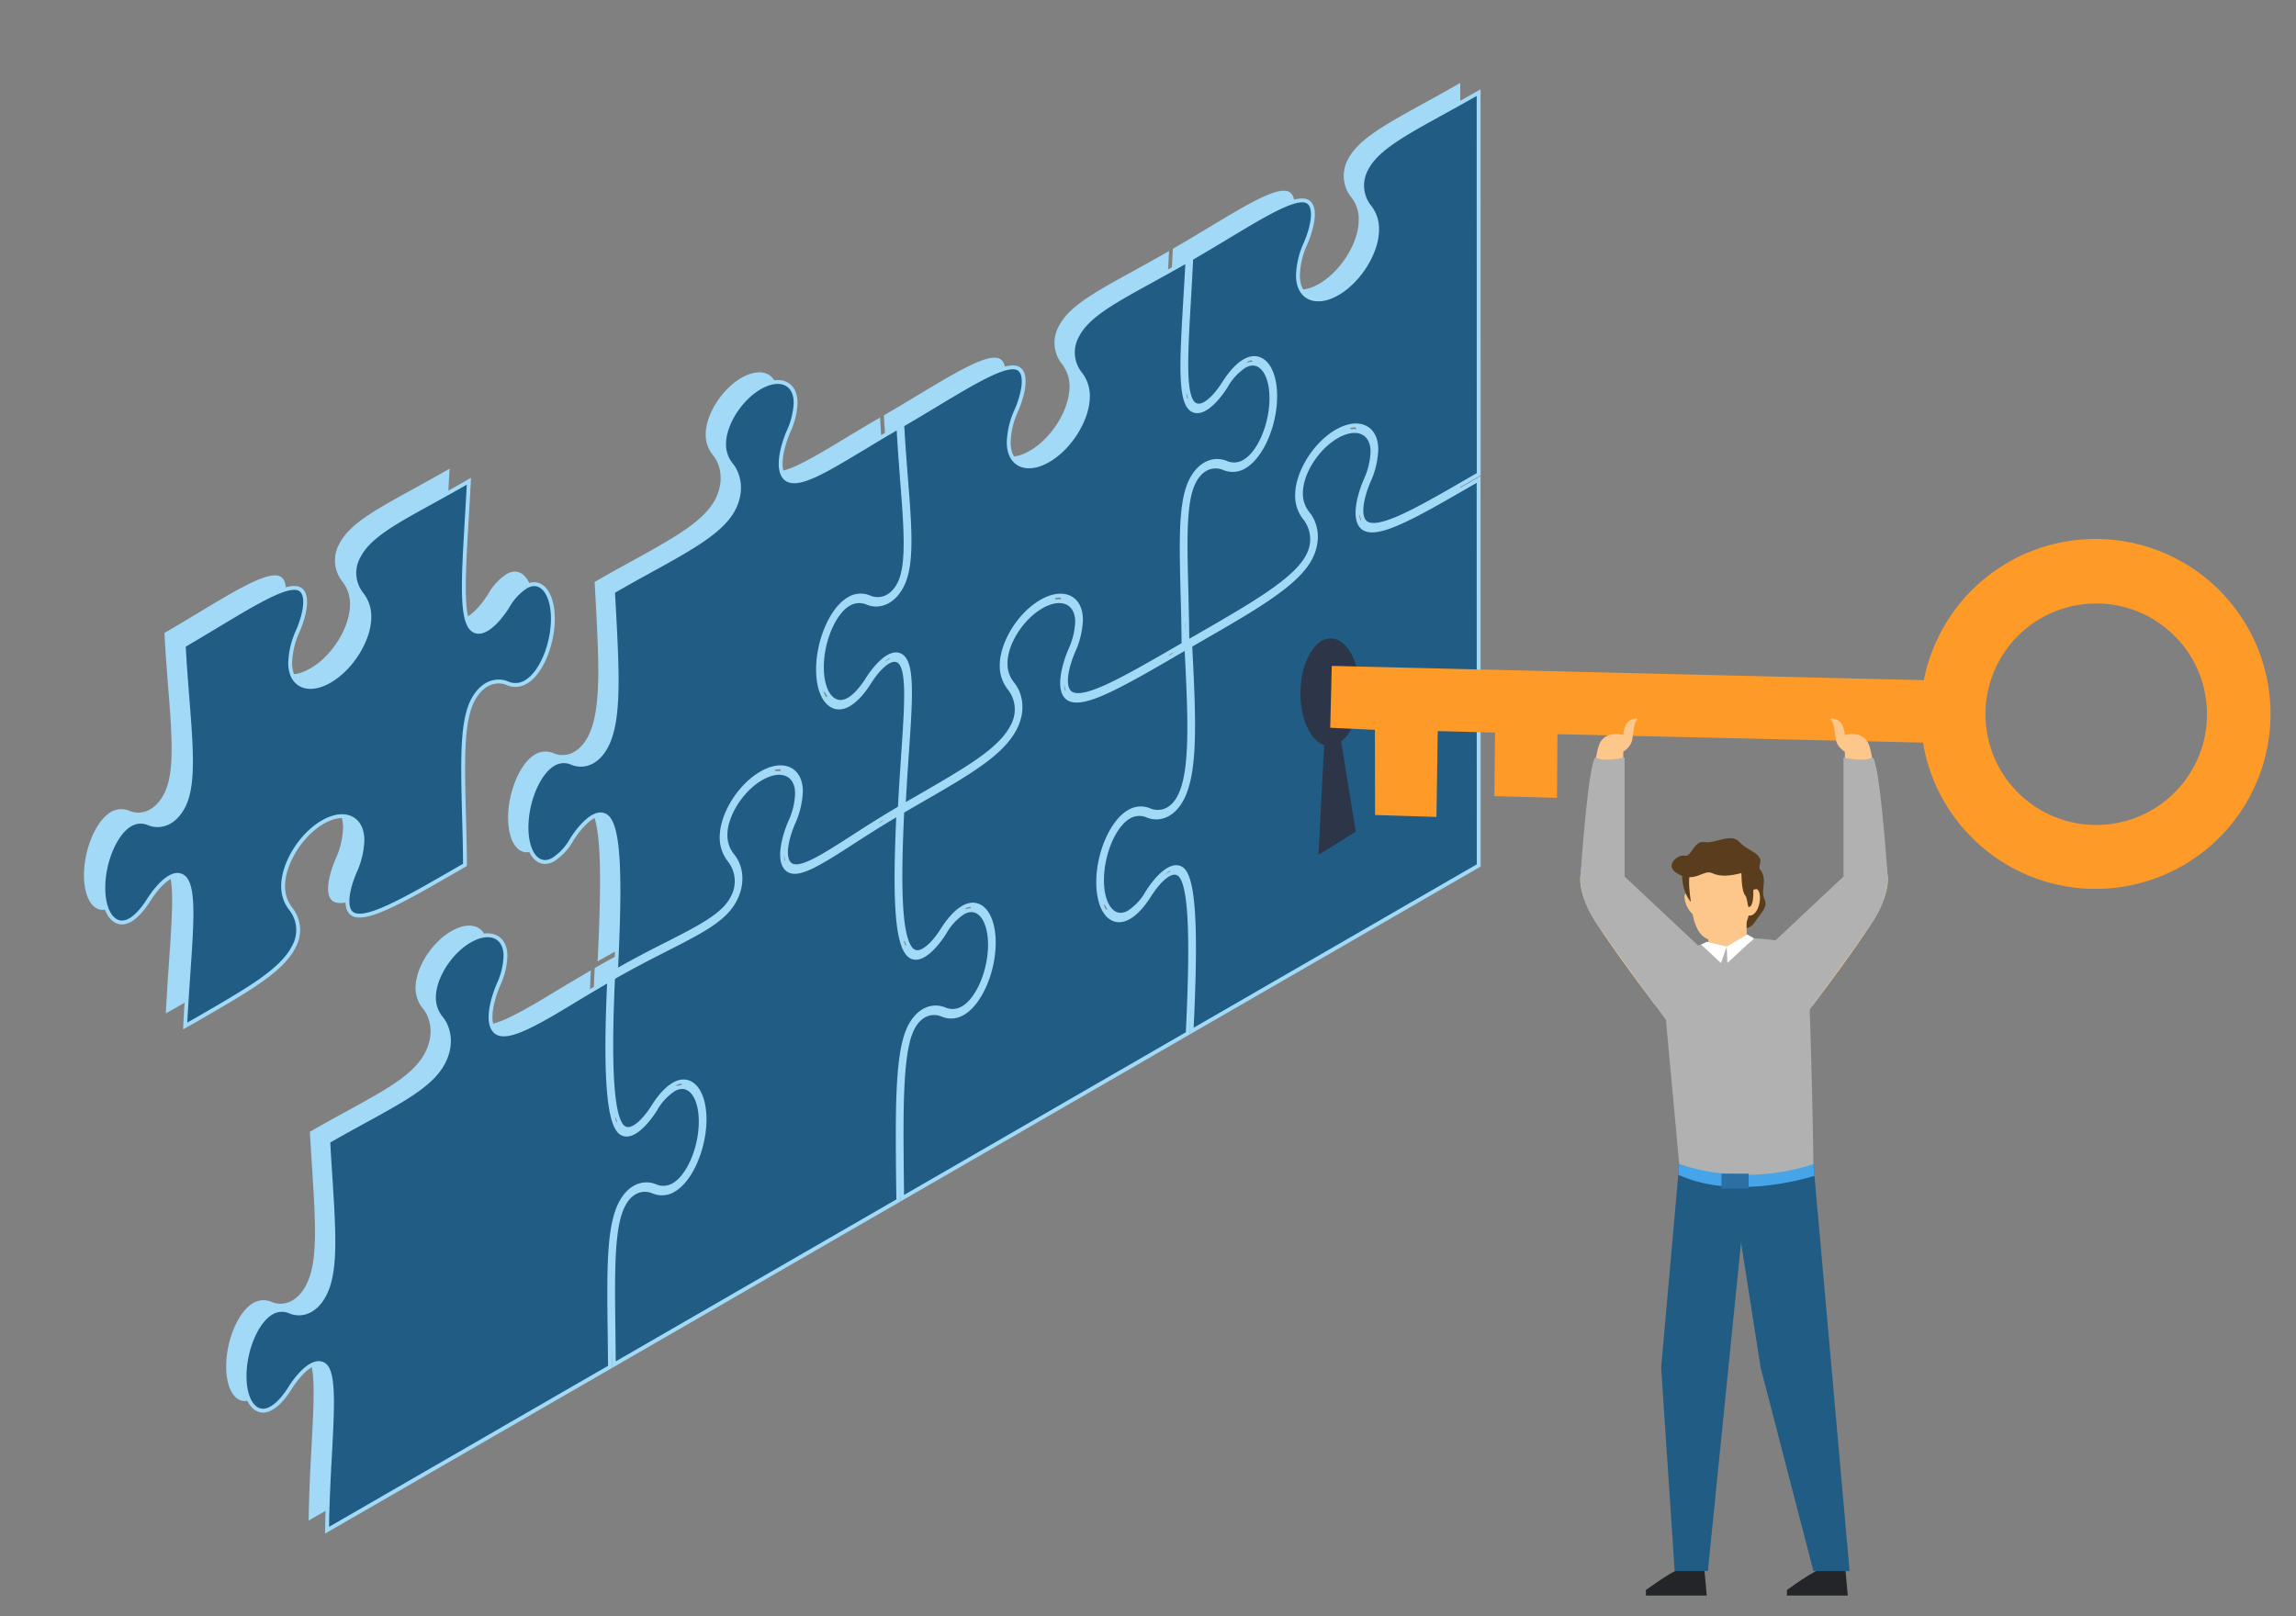
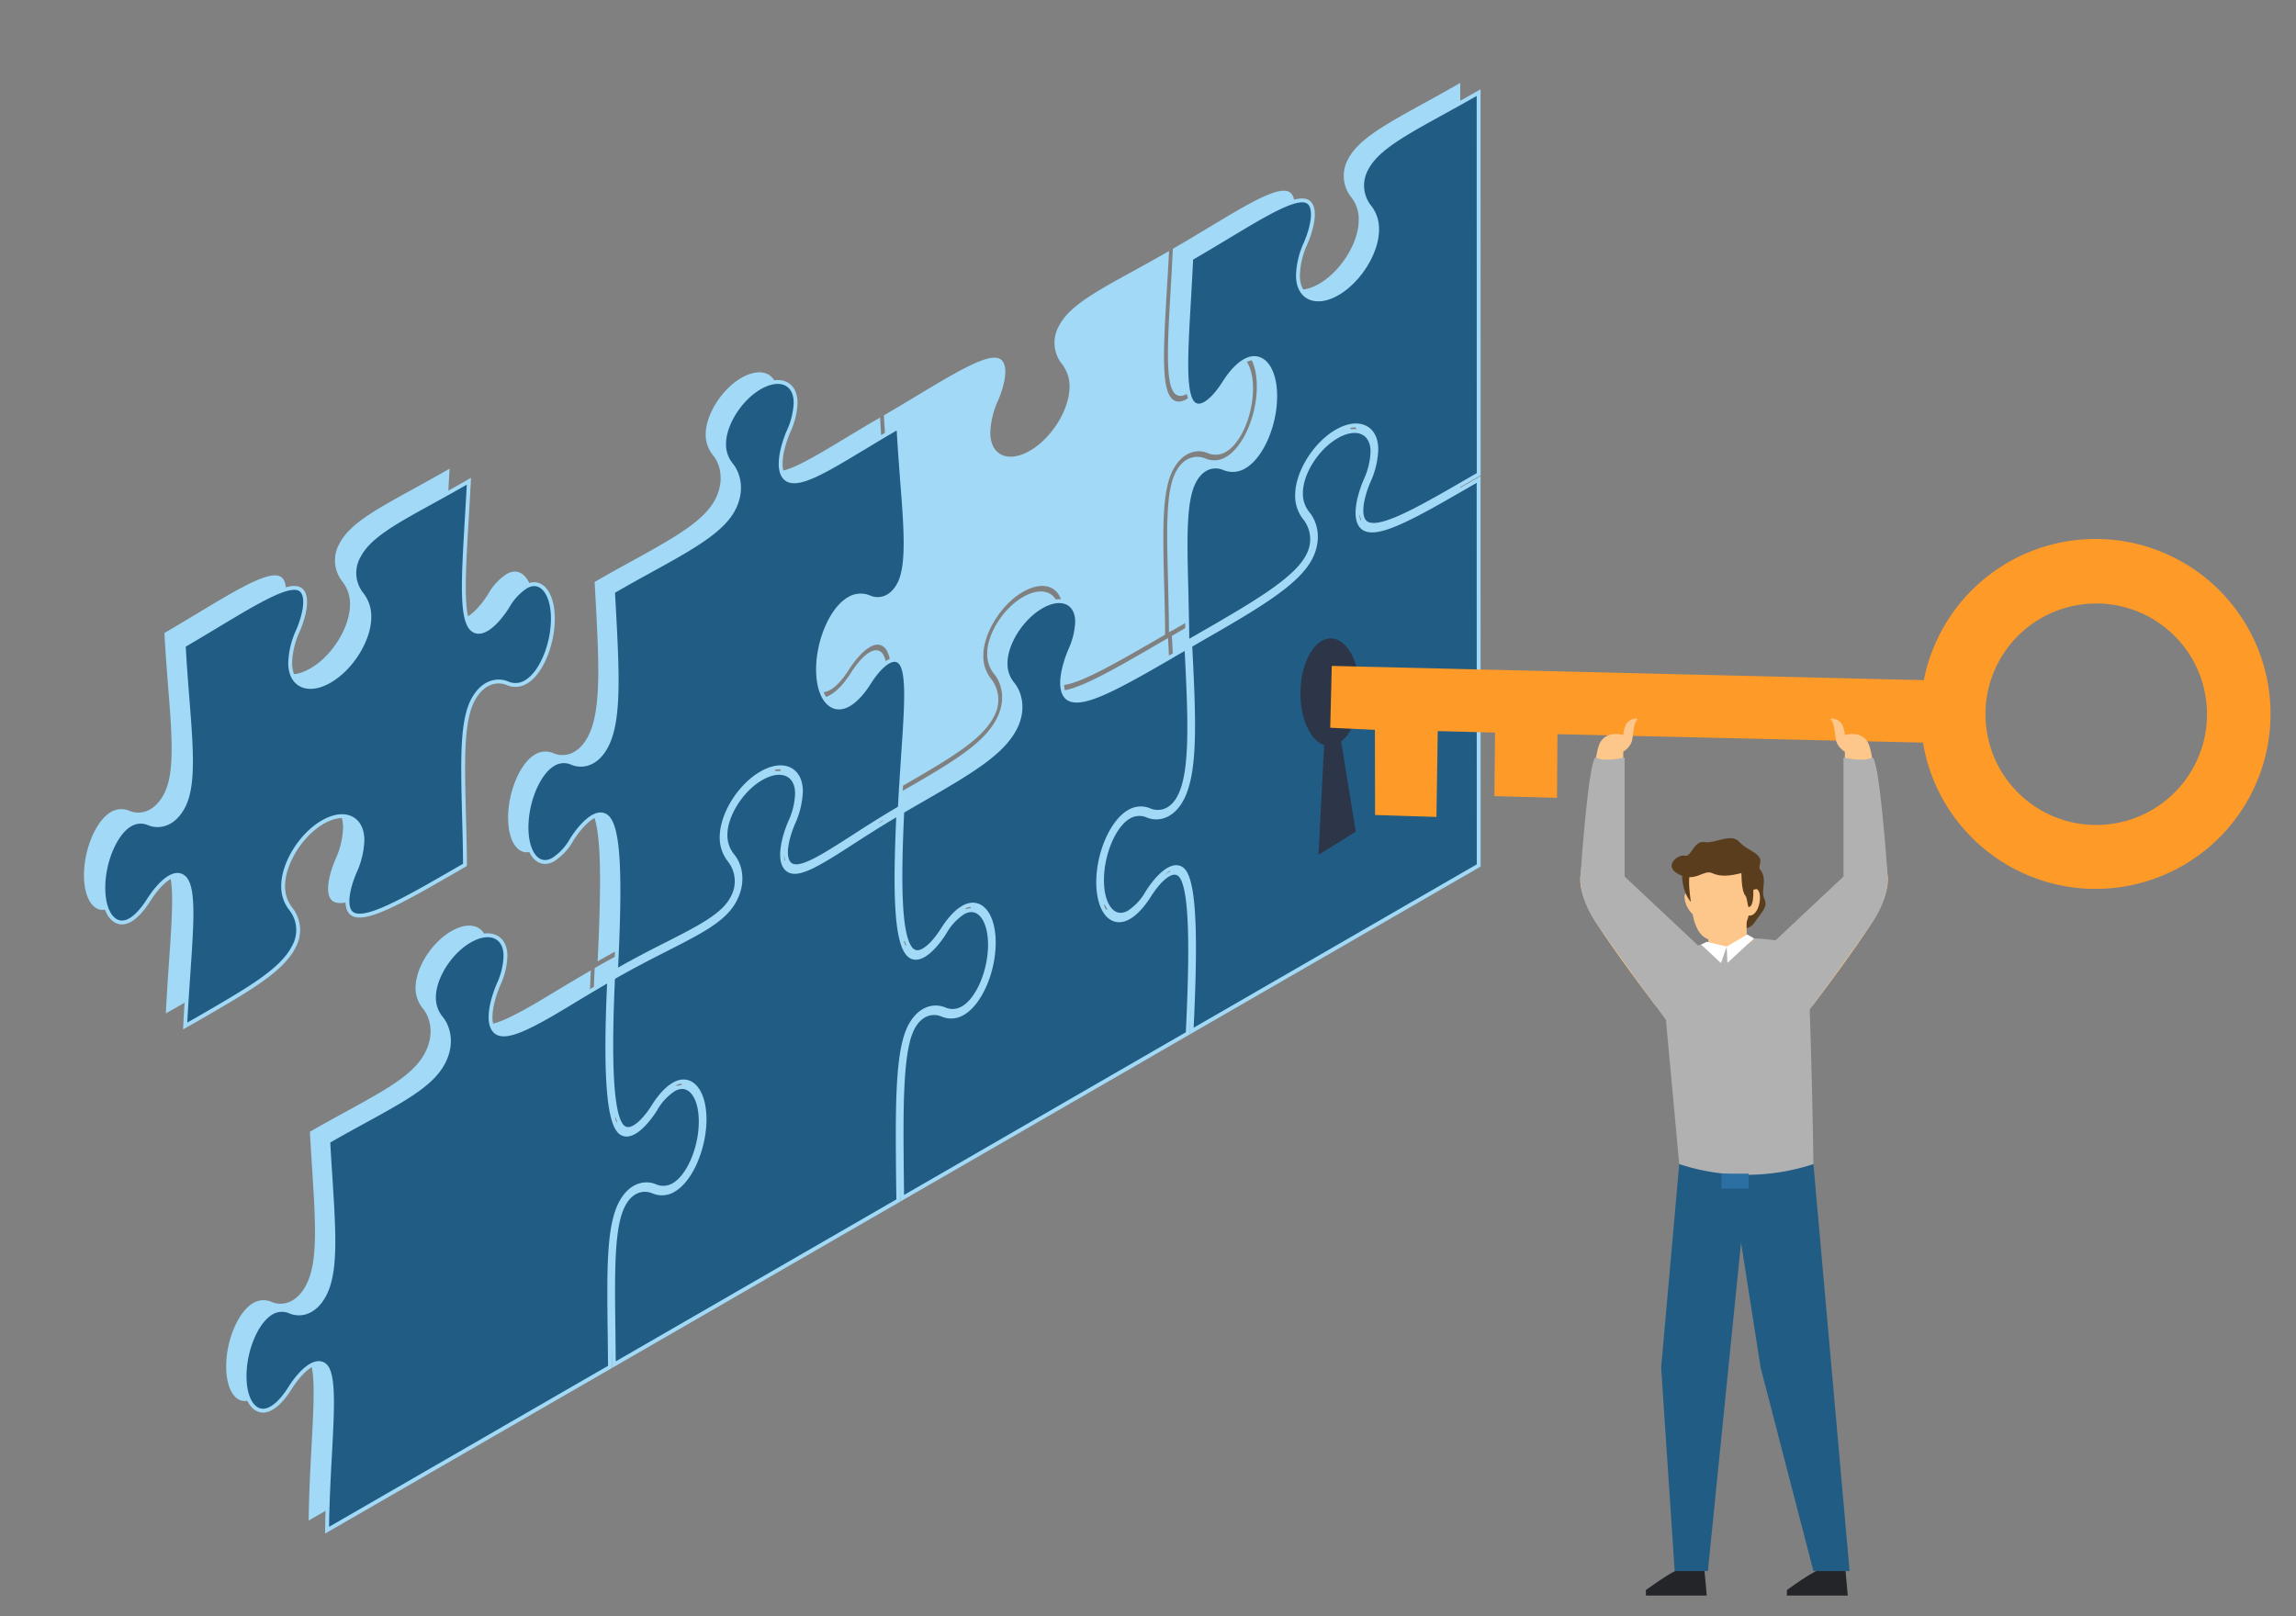
<svg xmlns="http://www.w3.org/2000/svg" width="593.019" height="417.587" viewBox="0 0 593.019 417.587">
  <rect x="0" y="0" width="593.019" height="417.587" fill="#808080" stroke="none" />
  <g transform="translate(6161.758 -5383.24)">
    <g transform="translate(-6125.285 5326.643)">
      <path d="M87.463,1.212,85.389,0,0,49.319c3.34,1.939,6.413,3.8,9.134,5.441,10.074,6.087,16.727,10.1,22.437,9.8A8.846,8.846,0,0,0,39.6,59.043a9.046,9.046,0,0,1,4.172-4.714c5.04-2.936,13.74-2.64,19.369.593,5.654,3.259,6.141,8.3,1.077,11.205a21.25,21.25,0,0,1-8.188,2.424c-4.121.485-9.107,1.993-9.535,4.606-.539,3.34,7.892,7.973,18.559,13.872,2.96,1.643,6.034,3.34,9.158,5.145h.027c3.176-1.643,6.276-3.205,9.155-4.66,13.2-6.626,22.761-11.421,23.033-14.869.215-2.586-4.417-3.717-8.485-3.879-4.094-.162-6.438-1.023-7.65-1.751-4.39-2.5-2.642-7.623,3.876-11.394,6.494-3.771,15.353-4.768,19.744-2.236a5.791,5.791,0,0,1,3.017,4.417c.3,2.343,2.211,5.037,6.71,4.9,5.6-.162,13.98-5.279,25.535-12.363,3.421-2.074,7.273-4.444,11.367-6.842l-.727-.377c.027,0,.027,0,.054-.027l-2.319-1.347C143.6,33.67,132.58,27.313,125.682,27.69a8.784,8.784,0,0,0-8,5.495,9.227,9.227,0,0,1-4.175,4.741c-5.037,2.909-13.74,2.64-19.394-.62-5.63-3.259-6.117-8.3-1.05-11.205a21.348,21.348,0,0,1,8.161-2.4c4.148-.512,9.131-2.02,9.562-4.633C111.462,15.03,100.877,8.916,87.463,1.212Z" transform="translate(383.396 102.684) rotate(120)" fill="#a2d9f7" />
      <path d="M32.756,28.5c-.35,3.879-9.616,8.539-23.679,15.6C6.225,45.521,3.181,47.057,0,48.673c3.4,1.966,6.465,3.825,9.188,5.468,9.751,5.9,16.188,9.8,21.9,9.481a8.765,8.765,0,0,0,8-5.522,9.26,9.26,0,0,1,4.175-4.714c5.064-2.909,13.764-2.64,19.394.619,5.656,3.259,6.114,8.269,1.077,11.178a21.417,21.417,0,0,1-8.191,2.424c-4.148.485-9.129,1.993-9.535,4.606-.566,3.367,7.973,8.108,18.777,14.087,2.828,1.562,5.791,3.205,8.805,4.929,4.016-2.613,7.706-5.145,11.289-7.6C95.786,76.12,103.7,70.706,109.819,70.517c5.468-.135,7.755,2.936,8.081,5.6a5.278,5.278,0,0,0,2.667,3.96c3.825,2.209,11.744,1.239,17.616-2.155s7.542-7.973,3.717-10.182c-1.077-.62-3.125-1.374-6.817-1.535-4.63-.189-9.963-1.508-9.694-4.66.3-3.609,8.563-7.65,21.115-13.791,3.636-1.778,7.76-3.8,12.016-5.98l-2.936-1.724c-13.71-7.919-21.98-12.714-28.878-12.336a8.791,8.791,0,0,0-8,5.495,9.329,9.329,0,0,1-4.172,4.741c-5.064,2.909-13.764,2.64-19.4-.62s-6.112-8.269-1.075-11.205a21.524,21.524,0,0,1,8.188-2.4c4.145-.512,9.131-2.02,9.562-4.633.644-4.04-9.942-10.128-23.326-17.858L86.331,0c-4.094,2.4-7.919,4.741-11.313,6.842C63.14,14.087,54.574,19.34,48.3,19.528c-5.441.135-7.757-2.936-8.081-5.6a5.117,5.117,0,0,0-2.667-3.933c-3.825-2.236-11.717-1.266-17.619,2.128-5.869,3.394-7.539,7.973-3.714,10.182a14.834,14.834,0,0,0,6.842,1.535C27.693,24.027,33,25.346,32.756,28.5Z" transform="translate(307.631 145.78) rotate(120)" fill="#a2d9f7" />
      <path d="M160.51,42.828,86.356,0,0,49.885,2.074,51.07c.862.512,1.721,1,2.559,1.481,12.821,7.407,21.791,12.848,21.118,17-.514,3.179-6.222,4.956-10.963,5.522A19.4,19.4,0,0,0,7.512,77.2c-4.442,2.559-3.876,7.03,1.215,9.966s12.821,3.259,17.266.7a8.025,8.025,0,0,0,3.663-4.2c1-2.721,4.091-6.034,9.562-6.33,7.539-.4,18.209,5.764,32.913,14.3l2.263,1.293C90.34,82.612,101.925,75.2,109.924,74.962c5.468-.135,7.755,2.936,8.081,5.6a5.218,5.218,0,0,0,2.667,3.959c3.825,2.209,11.717,1.239,17.616-2.155,5.869-3.394,7.542-7.973,3.717-10.182a14.835,14.835,0,0,0-6.844-1.535c-4.63-.189-9.937-1.508-9.7-4.66C125.87,61.332,142.463,52.12,160.51,42.828Z" transform="translate(383.884 202.902) rotate(120)" fill="#a2d9f7" />
      <path d="M84.979,0c-4.337,2.236-8.512,4.256-12.2,6.088-11.717,5.737-20.2,9.885-20.471,13.064-.215,2.613,4.444,3.717,8.485,3.879,4.118.162,6.435,1.024,7.677,1.751,4.361,2.532,2.64,7.623-3.879,11.394s-15.38,4.768-19.744,2.236A5.757,5.757,0,0,1,41.8,33.993c-.269-2.343-2.209-5.037-6.707-4.9-5.387.162-13.468,5.71-23.7,12.741C7.782,44.282,4.067,46.841,0,49.481c3.1,1.8,6.114,3.475,8.781,4.929,2.505,1.4,4.819,2.667,6.866,3.852,6.79,3.906,10.858,6.9,10.4,9.751-.539,3.152-6.252,4.956-10.966,5.522a19.258,19.258,0,0,0-7.3,2.128c-4.415,2.559-3.876,7,1.239,9.966,5.093,2.936,12.824,3.232,17.241.7a8.238,8.238,0,0,0,3.69-4.229c1-2.721,4.092-6.007,9.562-6.3,6.384-.35,14.141,4.31,24.832,10.774,2.939,1.778,5.982,3.609,9.3,5.522l3.34-2.182c14.357-9.347,24.727-16.081,32.212-16.3,5.471-.162,7.787,2.909,8.081,5.6a5.176,5.176,0,0,0,2.669,3.933c3.822,2.209,11.741,1.239,17.616-2.155s7.539-7.946,3.714-10.155a14.686,14.686,0,0,0-6.812-1.535c-4.636-.189-9.966-1.508-9.7-4.66.374-4.364,13.01-11.744,33.371-22.222-4.792-2.774-8.913-5.441-12.579-7.838-8.027-5.226-13.842-9-18.855-8.727a8.76,8.76,0,0,0-8,5.522,9.385,9.385,0,0,1-4.175,4.714c-5.067,2.909-13.764,2.64-19.394-.619-5.657-3.259-6.117-8.269-1.078-11.205a22.015,22.015,0,0,1,8.186-2.4c4.151-.512,9.107-2.02,9.538-4.633.485-2.909-5.713-6.114-14.279-10.532-3.687-1.885-7.863-4.04-12.2-6.518h-.027Z" transform="translate(233.691 189.216) rotate(120)" fill="#a2d9f7" />
      <path d="M155.284,45.306c1.508-.889,3.041-1.8,4.6-2.721L86.113,0c-16.969,8.754-34.157,18.182-34.5,22.518-.242,2.613,4.415,3.717,8.485,3.879,4.094.162,6.435,1.024,7.65,1.751,4.388,2.532,2.637,7.623-3.879,11.394-6.494,3.771-15.353,4.768-19.747,2.236A5.789,5.789,0,0,1,41.1,37.36c-.3-2.343-2.211-5.037-6.707-4.9C27.068,32.646,15.111,40.323,0,50.1l.215.135L2.909,51.8c.862.485,1.724.97,2.559,1.454C18.287,60.659,27.256,66.1,26.583,70.275,26.044,73.427,20.334,75.2,15.62,75.8a19.368,19.368,0,0,0-7.3,2.1c-4.417,2.559-3.876,7.03,1.239,9.966,5.094,2.936,12.824,3.259,17.239.7a8.041,8.041,0,0,0,3.693-4.2c1-2.721,4.067-6.007,9.56-6.33,7.545-.4,16,4.5,29.928,12.579l3.34,1.912c15.378-7.946,29.414-15.838,29.788-20.39.242-2.586-4.415-3.717-8.485-3.879-4.094-.162-6.408-1.024-7.65-1.751C82.585,64,84.336,58.881,90.854,55.11S106.2,50.343,110.6,52.875a5.811,5.811,0,0,1,3.041,4.417c.269,2.343,2.184,5.037,6.707,4.9C127.029,62.006,140.119,54.275,155.284,45.306Z" transform="translate(308.608 246.497) rotate(120)" fill="#a2d9f7" />
      <path d="M153.049,46.518c2.211-1.293,4.525-2.667,6.925-4.094L86.52,0c-1.562.916-3.1,1.832-4.582,2.721-16.078,9.481-28.765,17-36.121,17.212-5.438.135-7.755-2.936-8.081-5.6A5.116,5.116,0,0,0,35.07,10.4c-3.822-2.209-11.717-1.266-17.616,2.128C11.585,15.919,9.912,20.5,13.74,22.707a14.813,14.813,0,0,0,6.842,1.535c4.633.189,9.937,1.508,9.7,4.66C29.872,33.535,17.915,40.673,0,49.939,4.283,52.39,8.407,54.518,12.067,56.4c3.154,1.616,5.9,3.017,8.161,4.337,4.393,2.532,6.922,4.633,6.545,6.842-.512,3.151-6.219,4.929-10.933,5.522a18.589,18.589,0,0,0-7.3,2.128c-4.415,2.532-3.879,7,1.215,9.939,5.115,2.963,12.848,3.259,17.266.727a8.227,8.227,0,0,0,3.69-4.229c.967-2.72,4.067-6.007,9.562-6.3,5.683-.323,11.364,3.367,19.986,8.97,3.768,2.451,8.054,5.225,13.01,8.108h.027c.081.054.132.081.215.135,21.306-11.017,31.865-18.128,32.158-21.737.218-2.613-4.444-3.717-8.485-3.879-4.119-.135-6.438-1.024-7.677-1.751-4.361-2.5-2.64-7.623,3.879-11.394,6.518-3.744,15.383-4.768,19.744-2.236A5.753,5.753,0,0,1,116.176,56c.267,2.343,2.209,5.037,6.707,4.9C129.186,60.74,139.2,54.76,153.049,46.518Z" transform="translate(234.055 289.325) rotate(120)" fill="#a2d9f7" />
      <path d="M142.439,51.2c5.225-2.64,11.122-5.656,17.077-9L86.437,0c-2.395,1.428-4.714,2.8-6.893,4.094C64.861,12.821,55.194,18.586,48.215,18.8c-5.465.135-7.784-2.936-8.081-5.6a5.174,5.174,0,0,0-2.667-3.933C33.645,7.057,25.726,8,19.854,11.394c-5.9,3.394-7.542,7.973-3.717,10.182a14.674,14.674,0,0,0,6.812,1.535c4.636.189,9.969,1.508,9.7,4.66C32.323,31.7,21.928,38.841,0,50.154c2.777,1.589,5.441,3.1,8.03,4.525,2.559,1.4,4.956,2.721,7.111,3.959,7.057,4.094,11.58,7.327,11.1,10.182-.512,3.152-6.222,4.929-10.966,5.522A18.558,18.558,0,0,0,8,76.47c-4.42,2.532-3.879,7,1.209,9.939,5.091,2.963,12.851,3.259,17.266.727a8.35,8.35,0,0,0,3.693-4.229c.967-2.721,4.067-6.007,9.535-6.3,6.327-.35,13.01,3.717,23.162,9.858,2.831,1.724,6.009,3.663,9.511,5.683,2.909-1.886,5.63-3.717,8.186-5.414,11.666-7.757,20.1-13.36,26.747-13.549,5.471-.162,7.787,2.909,8.081,5.576a5.2,5.2,0,0,0,2.667,3.96c3.852,2.209,11.747,1.239,17.619-2.155,5.9-3.394,7.569-7.946,3.714-10.155-1.078-.646-3.125-1.4-6.812-1.562-4.636-.162-9.969-1.508-9.7-4.66C123.153,61.009,131.233,56.888,142.439,51.2Z" transform="translate(159.559 332.377) rotate(120)" fill="#a2d9f7" />
      <g transform="translate(4.747 2.498)">
        <path d="M87.463,1.212,85.389,0,0,49.319c3.34,1.939,6.413,3.8,9.134,5.441,10.074,6.087,16.727,10.1,22.437,9.8A8.846,8.846,0,0,0,39.6,59.043a9.046,9.046,0,0,1,4.172-4.714c5.04-2.936,13.74-2.64,19.369.593,5.654,3.259,6.141,8.3,1.077,11.205a21.25,21.25,0,0,1-8.188,2.424c-4.121.485-9.107,1.993-9.535,4.606-.539,3.34,7.892,7.973,18.559,13.872,2.96,1.643,6.034,3.34,9.158,5.145h.027c3.176-1.643,6.276-3.205,9.155-4.66,13.2-6.626,22.761-11.421,23.033-14.869.215-2.586-4.417-3.717-8.485-3.879-4.094-.162-6.438-1.023-7.65-1.751-4.39-2.5-2.642-7.623,3.876-11.394,6.494-3.771,15.353-4.768,19.744-2.236a5.791,5.791,0,0,1,3.017,4.417c.3,2.343,2.211,5.037,6.71,4.9,5.6-.162,13.98-5.279,25.535-12.363,3.421-2.074,7.273-4.444,11.367-6.842l-.727-.377c.027,0,.027,0,.054-.027l-2.319-1.347C143.6,33.67,132.58,27.313,125.682,27.69a8.784,8.784,0,0,0-8,5.495,9.227,9.227,0,0,1-4.175,4.741c-5.037,2.909-13.74,2.64-19.394-.62-5.63-3.259-6.117-8.3-1.05-11.205a21.348,21.348,0,0,1,8.161-2.4c4.148-.512,9.131-2.02,9.562-4.633C111.462,15.03,100.877,8.916,87.463,1.212Z" transform="translate(383.396 102.684) rotate(120)" fill="#205c84" stroke="#a2d9f7" stroke-width="1" />
-         <path d="M32.756,28.5c-.35,3.879-9.616,8.539-23.679,15.6C6.225,45.521,3.181,47.057,0,48.673c3.4,1.966,6.465,3.825,9.188,5.468,9.751,5.9,16.188,9.8,21.9,9.481a8.765,8.765,0,0,0,8-5.522,9.26,9.26,0,0,1,4.175-4.714c5.064-2.909,13.764-2.64,19.394.619,5.656,3.259,6.114,8.269,1.077,11.178a21.417,21.417,0,0,1-8.191,2.424c-4.148.485-9.129,1.993-9.535,4.606-.566,3.367,7.973,8.108,18.777,14.087,2.828,1.562,5.791,3.205,8.805,4.929,4.016-2.613,7.706-5.145,11.289-7.6C95.786,76.12,103.7,70.706,109.819,70.517c5.468-.135,7.755,2.936,8.081,5.6a5.278,5.278,0,0,0,2.667,3.96c3.825,2.209,11.744,1.239,17.616-2.155s7.542-7.973,3.717-10.182c-1.077-.62-3.125-1.374-6.817-1.535-4.63-.189-9.963-1.508-9.694-4.66.3-3.609,8.563-7.65,21.115-13.791,3.636-1.778,7.76-3.8,12.016-5.98l-2.936-1.724c-13.71-7.919-21.98-12.714-28.878-12.336a8.791,8.791,0,0,0-8,5.495,9.329,9.329,0,0,1-4.172,4.741c-5.064,2.909-13.764,2.64-19.4-.62s-6.112-8.269-1.075-11.205a21.524,21.524,0,0,1,8.188-2.4c4.145-.512,9.131-2.02,9.562-4.633.644-4.04-9.942-10.128-23.326-17.858L86.331,0c-4.094,2.4-7.919,4.741-11.313,6.842C63.14,14.087,54.574,19.34,48.3,19.528c-5.441.135-7.757-2.936-8.081-5.6a5.117,5.117,0,0,0-2.667-3.933c-3.825-2.236-11.717-1.266-17.619,2.128-5.869,3.394-7.539,7.973-3.714,10.182a14.834,14.834,0,0,0,6.842,1.535C27.693,24.027,33,25.346,32.756,28.5Z" transform="translate(307.631 145.78) rotate(120)" fill="#205c84" stroke="#a2d9f7" stroke-width="1" />
        <path d="M160.51,42.828,86.356,0,0,49.885,2.074,51.07c.862.512,1.721,1,2.559,1.481,12.821,7.407,21.791,12.848,21.118,17-.514,3.179-6.222,4.956-10.963,5.522A19.4,19.4,0,0,0,7.512,77.2c-4.442,2.559-3.876,7.03,1.215,9.966s12.821,3.259,17.266.7a8.025,8.025,0,0,0,3.663-4.2c1-2.721,4.091-6.034,9.562-6.33,7.539-.4,18.209,5.764,32.913,14.3l2.263,1.293C90.34,82.612,101.925,75.2,109.924,74.962c5.468-.135,7.755,2.936,8.081,5.6a5.218,5.218,0,0,0,2.667,3.959c3.825,2.209,11.717,1.239,17.616-2.155,5.869-3.394,7.542-7.973,3.717-10.182a14.835,14.835,0,0,0-6.844-1.535c-4.63-.189-9.937-1.508-9.7-4.66C125.87,61.332,142.463,52.12,160.51,42.828Z" transform="translate(383.884 202.902) rotate(120)" fill="#205c84" stroke="#a2d9f7" stroke-width="1" />
        <path d="M84.979,0c-4.337,2.236-8.512,4.256-12.2,6.088-11.717,5.737-20.2,9.885-20.471,13.064-.215,2.613,4.444,3.717,8.485,3.879,4.118.162,6.435,1.024,7.677,1.751,4.361,2.532,2.64,7.623-3.879,11.394s-15.38,4.768-19.744,2.236A5.757,5.757,0,0,1,41.8,33.993c-.269-2.343-2.209-5.037-6.707-4.9-5.387.162-13.468,5.71-23.7,12.741C7.782,44.282,4.067,46.841,0,49.481c3.1,1.8,6.114,3.475,8.781,4.929,2.505,1.4,4.819,2.667,6.866,3.852,6.79,3.906,10.858,6.9,10.4,9.751-.539,3.152-6.252,4.956-10.966,5.522a19.258,19.258,0,0,0-7.3,2.128c-4.415,2.559-3.876,7,1.239,9.966,5.093,2.936,12.824,3.232,17.241.7a8.238,8.238,0,0,0,3.69-4.229c1-2.721,4.092-6.007,9.562-6.3,6.384-.35,14.141,4.31,24.832,10.774,2.939,1.778,5.982,3.609,9.3,5.522l3.34-2.182c14.357-9.347,24.727-16.081,32.212-16.3,5.471-.162,7.787,2.909,8.081,5.6a5.176,5.176,0,0,0,2.669,3.933c3.822,2.209,11.741,1.239,17.616-2.155s7.539-7.946,3.714-10.155a14.686,14.686,0,0,0-6.812-1.535c-4.636-.189-9.966-1.508-9.7-4.66.374-4.364,13.01-11.744,33.371-22.222-4.792-2.774-8.913-5.441-12.579-7.838-8.027-5.226-13.842-9-18.855-8.727a8.76,8.76,0,0,0-8,5.522,9.385,9.385,0,0,1-4.175,4.714c-5.067,2.909-13.764,2.64-19.394-.619-5.657-3.259-6.117-8.269-1.078-11.205a22.015,22.015,0,0,1,8.186-2.4c4.151-.512,9.107-2.02,9.538-4.633.485-2.909-5.713-6.114-14.279-10.532-3.687-1.885-7.863-4.04-12.2-6.518h-.027Z" transform="translate(233.691 189.216) rotate(120)" fill="#205c84" stroke="#a2d9f7" stroke-width="1" />
        <path d="M155.284,45.306c1.508-.889,3.041-1.8,4.6-2.721L86.113,0c-16.969,8.754-34.157,18.182-34.5,22.518-.242,2.613,4.415,3.717,8.485,3.879,4.094.162,6.435,1.024,7.65,1.751,4.388,2.532,2.637,7.623-3.879,11.394-6.494,3.771-15.353,4.768-19.747,2.236A5.789,5.789,0,0,1,41.1,37.36c-.3-2.343-2.211-5.037-6.707-4.9C27.068,32.646,15.111,40.323,0,50.1l.215.135L2.909,51.8c.862.485,1.724.97,2.559,1.454C18.287,60.659,27.256,66.1,26.583,70.275,26.044,73.427,20.334,75.2,15.62,75.8a19.368,19.368,0,0,0-7.3,2.1c-4.417,2.559-3.876,7.03,1.239,9.966,5.094,2.936,12.824,3.259,17.239.7a8.041,8.041,0,0,0,3.693-4.2c1-2.721,4.067-6.007,9.56-6.33,7.545-.4,16,4.5,29.928,12.579l3.34,1.912c15.378-7.946,29.414-15.838,29.788-20.39.242-2.586-4.415-3.717-8.485-3.879-4.094-.162-6.408-1.024-7.65-1.751C82.585,64,84.336,58.881,90.854,55.11S106.2,50.343,110.6,52.875a5.811,5.811,0,0,1,3.041,4.417c.269,2.343,2.184,5.037,6.707,4.9C127.029,62.006,140.119,54.275,155.284,45.306Z" transform="translate(308.608 246.497) rotate(120)" fill="#205c84" stroke="#a2d9f7" stroke-width="1" />
        <path d="M153.049,46.518c2.211-1.293,4.525-2.667,6.925-4.094L86.52,0c-1.562.916-3.1,1.832-4.582,2.721-16.078,9.481-28.765,17-36.121,17.212-5.438.135-7.755-2.936-8.081-5.6A5.116,5.116,0,0,0,35.07,10.4c-3.822-2.209-11.717-1.266-17.616,2.128C11.585,15.919,9.912,20.5,13.74,22.707a14.813,14.813,0,0,0,6.842,1.535c4.633.189,9.937,1.508,9.7,4.66C29.872,33.535,17.915,40.673,0,49.939,4.283,52.39,8.407,54.518,12.067,56.4c3.154,1.616,5.9,3.017,8.161,4.337,4.393,2.532,6.922,4.633,6.545,6.842-.512,3.151-6.219,4.929-10.933,5.522a18.589,18.589,0,0,0-7.3,2.128c-4.415,2.532-3.879,7,1.215,9.939,5.115,2.963,12.848,3.259,17.266.727a8.227,8.227,0,0,0,3.69-4.229c.967-2.72,4.067-6.007,9.562-6.3,5.683-.323,11.364,3.367,19.986,8.97,3.768,2.451,8.054,5.225,13.01,8.108h.027c.081.054.132.081.215.135,21.306-11.017,31.865-18.128,32.158-21.737.218-2.613-4.444-3.717-8.485-3.879-4.119-.135-6.438-1.024-7.677-1.751-4.361-2.5-2.64-7.623,3.879-11.394,6.518-3.744,15.383-4.768,19.744-2.236A5.753,5.753,0,0,1,116.176,56c.267,2.343,2.209,5.037,6.707,4.9C129.186,60.74,139.2,54.76,153.049,46.518Z" transform="translate(234.055 289.325) rotate(120)" fill="#205c84" stroke="#a2d9f7" stroke-width="1" />
        <path d="M142.439,51.2c5.225-2.64,11.122-5.656,17.077-9L86.437,0c-2.395,1.428-4.714,2.8-6.893,4.094C64.861,12.821,55.194,18.586,48.215,18.8c-5.465.135-7.784-2.936-8.081-5.6a5.174,5.174,0,0,0-2.667-3.933C33.645,7.057,25.726,8,19.854,11.394c-5.9,3.394-7.542,7.973-3.717,10.182a14.674,14.674,0,0,0,6.812,1.535c4.636.189,9.969,1.508,9.7,4.66C32.323,31.7,21.928,38.841,0,50.154c2.777,1.589,5.441,3.1,8.03,4.525,2.559,1.4,4.956,2.721,7.111,3.959,7.057,4.094,11.58,7.327,11.1,10.182-.512,3.152-6.222,4.929-10.966,5.522A18.558,18.558,0,0,0,8,76.47c-4.42,2.532-3.879,7,1.209,9.939,5.091,2.963,12.851,3.259,17.266.727a8.35,8.35,0,0,0,3.693-4.229c.967-2.721,4.067-6.007,9.535-6.3,6.327-.35,13.01,3.717,23.162,9.858,2.831,1.724,6.009,3.663,9.511,5.683,2.909-1.886,5.63-3.717,8.186-5.414,11.666-7.757,20.1-13.36,26.747-13.549,5.471-.162,7.787,2.909,8.081,5.576a5.2,5.2,0,0,0,2.667,3.96c3.852,2.209,11.747,1.239,17.619-2.155,5.9-3.394,7.569-7.946,3.714-10.155-1.078-.646-3.125-1.4-6.812-1.562-4.636-.162-9.969-1.508-9.7-4.66C123.153,61.009,131.233,56.888,142.439,51.2Z" transform="translate(159.559 332.377) rotate(120)" fill="#205c84" stroke="#a2d9f7" stroke-width="1" />
      </g>
    </g>
    <path d="M6.126,27.562C2.535,26.39-.116,20.633,0,13.757.138,6.086,3.669-.073,7.891,0s7.536,6.352,7.4,14.023c-.1,5.675-2.058,10.522-4.779,12.631L14.291,49.94,4.662,55.89Z" transform="translate(-5825.875 5548.166)" fill="#2d3548" />
    <g transform="translate(-5736.654 5599.775)">
      <path d="M1150.776,119.078c-5.6-3.381-1.394,8.106,2.151,5.206" transform="translate(-1138.074 -104.472)" fill="#fdc78c" />
      <path d="M1147.319,109.724s-.93,5.542,2.456,9.25c3.736,6.509,13.754,8.446,15.983,5.143s3.67-4.137,2.657-6.405,1.075-4.964-1.223-7.7" transform="translate(-1137.844 -102.118)" fill="#593d1d" />
      <path d="M1149.47,357.718l.641,6.976h-15.724v-1.411s7.54-5.565,9.363-5.565A18.673,18.673,0,0,0,1149.47,357.718Z" transform="translate(-1134.387 -169.024)" fill="#242529" />
      <path d="M1199.35,357.718l.641,6.976h-15.724v-1.411s7.54-5.565,9.363-5.565A18.672,18.672,0,0,0,1199.35,357.718Z" transform="translate(-1147.844 -169.024)" fill="#242529" />
      <path d="M1179.112,214.624l9.346,105.138h-9.346l-13.629-52.569-5.062-32.32-8.567,84.889h-8.567l-3.5-52.569,4.673-52.569Z" transform="translate(-1135.843 -130.419)" fill="#205c84" />
      <g transform="translate(8.369 84.205)">
-         <path d="M1145.848,217.366l.244-2.742h34.656l.27,3.038C1177.011,218.889,1159.411,223.649,1145.848,217.366Z" transform="translate(-1145.848 -214.624)" fill="#46a4e9" />
-       </g>
+         </g>
      <path d="M1139.783,142.444l4.673,50.622a55.614,55.614,0,0,0,34.657,0c-.389-29.2-1.557-56.073-1.557-56.073S1153.022,129.2,1139.783,142.444Z" transform="translate(-1135.843 -108.861)" fill="#b1b1b1" />
      <path d="M1167.578,134.761c-.912,1.691-2.632,1.262-7.263,2.763-3.157-2.651-5.583-.031-6.368-1.173A40.607,40.607,0,0,1,1167.578,134.761Z" transform="translate(-1139.664 -108.862)" fill="#fdc78c" />
      <rect width="7.019" height="3.855" transform="translate(26.538 90.527) rotate(180)" fill="#2c6fa3" />
      <path d="M1166.24,125.157l.12,8.13-.929.685a64.067,64.067,0,0,0-8.984.109h0l-.238-10.411Z" transform="translate(-1140.274 -105.881)" fill="#fdc78c" />
      <path d="M1156.575,104.771c4.953-.51,9.4,2.25,9.1,11.169s-4.007,11.248-8.089,11.384-6.428-1.871-7.3-8.768S1148.187,105.636,1156.575,104.771Z" transform="translate(-1138.508 -100.766)" fill="#fdc78c" />
      <path d="M1170.472,118.39c4.422-4.816,3.614,7.389-.6,5.6" transform="translate(-1143.959 -104.151)" fill="#fdc78c" />
      <path d="M1164.591,112.626c.117,4.153-.817,4.441-1.167,4.472s-.329-2.362-.923-3-.959-2.847-.993-5.764c-2.987.743-5.376,1.008-7.567,0s-4.234,2.494-8.554.335-.162-5.287,1.524-4.833,2.291-3.982,5.082-3.514,6.865-2.462,9-.035,6.164,2.889,5.318,5.665S1168.969,111.742,1164.591,112.626Z" transform="translate(-1136.842 -99.308)" fill="#593d1d" />
      <path d="M1162.976,136.507l.183,4.219,6.854-6.325-1.718-1.013Z" transform="translate(-1142.1 -108.503)" fill="#fff" />
      <path d="M1155.4,135.984l5.137,1.223-1.468,4.281-5.126-4.8Z" transform="translate(-1139.664 -109.203)" fill="#fff" />
    </g>
    <path d="M186.723,89.521a44.97,44.97,0,0,1-16.169-6.8,45.356,45.356,0,0,1-16.384-19.9,45,45,0,0,1-2.635-8.488,45.525,45.525,0,0,1-.918-8.75L57.7,28.661,55.021,44.894l-15.9-2.978,2.726-16.179-14.552-2.7L23.5,44.894,7.908,41.916,11.314,20.18,0,17.844,2.894,2.121,153.357,29.682q.381-1.042.813-2.063a45.2,45.2,0,1,1,32.553,61.9Zm3.473-72.2a28.442,28.442,0,0,0-10.229,4.3A28.691,28.691,0,0,0,169.6,34.21a28.449,28.449,0,0,0-1.667,5.37,28.872,28.872,0,0,0,0,11.53,28.447,28.447,0,0,0,4.3,10.228A28.693,28.693,0,0,0,184.826,71.7a28.488,28.488,0,0,0,5.37,1.667,28.881,28.881,0,0,0,11.53,0,28.451,28.451,0,0,0,10.229-4.3,28.691,28.691,0,0,0,10.364-12.586,28.492,28.492,0,0,0,1.667-5.369,28.883,28.883,0,0,0,0-11.53,28.446,28.446,0,0,0-4.3-10.229A28.69,28.69,0,0,0,207.1,18.987a28.47,28.47,0,0,0-5.369-1.667,28.881,28.881,0,0,0-11.53,0Z" transform="translate(-5820.975 5553.629) rotate(-9)" fill="#fd9a28" />
    <path d="M-8287.888,4367.4-8305,4350.043v-32.315a5.1,5.1,0,0,0,2.2-2.6c.426-1.584.371-4.457,1.273-5.459s-2.262-.425-2.886,1.3a7.435,7.435,0,0,0-.586,2.475s-4.729-1.493-6.283,2.647-4.739,33.565-4.739,33.565-1.105,4.341,4.3,12.7,15.134,21.1,15.134,21.1l9.394-15.519Z" transform="translate(2562.503 1259.684)" fill="#fdc78c" />
    <path d="M-6564.479,6385.071l-19.037-17.873V6336.47s-5.4,1.235-7.3,0-4.03,29.578-4.03,29.578-1.034,5.856,4.03,13.194,17.93,24.948,17.93,24.948Z" transform="translate(841.365 -757.512)" fill="#b1b1b1" />
    <g transform="translate(-5704.646 5568.865)">
      <path d="M-8315.427,4367.4l17.112-17.354v-32.315a5.1,5.1,0,0,1-2.2-2.6c-.427-1.584-.371-4.457-1.273-5.459s2.262-.425,2.885,1.3a7.4,7.4,0,0,1,.586,2.475s4.729-1.493,6.283,2.647,4.74,33.565,4.74,33.565,1.1,4.341-4.3,12.7-15.133,21.1-15.133,21.1l-9.395-15.519Z" transform="translate(8317.697 -4309.181)" fill="#fdc78c" />
      <path d="M-6594.931,6385.071l19.037-17.873V6336.47s5.4,1.235,7.3,0,4.029,29.578,4.029,29.578,1.035,5.856-4.029,13.194-17.93,24.948-17.93,24.948Z" transform="translate(6594.931 -6326.377)" fill="#b1b1b1" />
    </g>
    <path d="M32.756,28.5c-.35,3.879-9.616,8.539-23.679,15.6C6.225,45.521,3.181,47.057,0,48.673c3.4,1.966,6.465,3.825,9.188,5.468,9.751,5.9,16.188,9.8,21.9,9.481a8.765,8.765,0,0,0,8-5.522,9.26,9.26,0,0,1,4.175-4.714c5.064-2.909,13.764-2.64,19.394.619,5.656,3.259,6.114,8.269,1.077,11.178a21.417,21.417,0,0,1-8.191,2.424c-4.148.485-9.129,1.993-9.535,4.606-.566,3.367,7.973,8.108,18.777,14.087,2.828,1.562,5.791,3.205,8.805,4.929,4.016-2.613,7.706-5.145,11.289-7.6C95.786,76.12,103.7,70.706,109.819,70.517c5.468-.135,7.755,2.936,8.081,5.6a5.278,5.278,0,0,0,2.667,3.96c3.825,2.209,11.744,1.239,17.616-2.155s7.542-7.973,3.717-10.182c-1.077-.62-3.125-1.374-6.817-1.535-4.63-.189-9.963-1.508-9.694-4.66.3-3.609,8.563-7.65,21.115-13.791,3.636-1.778,7.76-3.8,12.016-5.98l-2.936-1.724c-13.71-7.919-21.98-12.714-28.878-12.336a8.791,8.791,0,0,0-8,5.495,9.329,9.329,0,0,1-4.172,4.741c-5.064,2.909-13.764,2.64-19.4-.62s-6.112-8.269-1.075-11.205a21.524,21.524,0,0,1,8.188-2.4c4.145-.512,9.131-2.02,9.562-4.633.644-4.04-9.942-10.128-23.326-17.858L86.331,0c-4.094,2.4-7.919,4.741-11.313,6.842C63.14,14.087,54.574,19.34,48.3,19.528c-5.441.135-7.757-2.936-8.081-5.6a5.117,5.117,0,0,0-2.667-3.933c-3.825-2.236-11.717-1.266-17.619,2.128-5.869,3.394-7.539,7.973-3.714,10.182a14.834,14.834,0,0,0,6.842,1.535C27.693,24.027,33,25.346,32.756,28.5Z" transform="translate(-6003.49 5528.654) rotate(120)" fill="#a2d9f7" />
    <path d="M32.756,28.5c-.35,3.879-9.616,8.539-23.679,15.6C6.225,45.521,3.181,47.057,0,48.673c3.4,1.966,6.465,3.825,9.188,5.468,9.751,5.9,16.188,9.8,21.9,9.481a8.765,8.765,0,0,0,8-5.522,9.26,9.26,0,0,1,4.175-4.714c5.064-2.909,13.764-2.64,19.394.619,5.656,3.259,6.114,8.269,1.077,11.178a21.417,21.417,0,0,1-8.191,2.424c-4.148.485-9.129,1.993-9.535,4.606-.566,3.367,7.973,8.108,18.777,14.087,2.828,1.562,5.791,3.205,8.805,4.929,4.016-2.613,7.706-5.145,11.289-7.6C95.786,76.12,103.7,70.706,109.819,70.517c5.468-.135,7.755,2.936,8.081,5.6a5.278,5.278,0,0,0,2.667,3.96c3.825,2.209,11.744,1.239,17.616-2.155s7.542-7.973,3.717-10.182c-1.077-.62-3.125-1.374-6.817-1.535-4.63-.189-9.963-1.508-9.694-4.66.3-3.609,8.563-7.65,21.115-13.791,3.636-1.778,7.76-3.8,12.016-5.98l-2.936-1.724c-13.71-7.919-21.98-12.714-28.878-12.336a8.791,8.791,0,0,0-8,5.495,9.329,9.329,0,0,1-4.172,4.741c-5.064,2.909-13.764,2.64-19.4-.62s-6.112-8.269-1.075-11.205a21.524,21.524,0,0,1,8.188-2.4c4.145-.512,9.131-2.02,9.562-4.633.644-4.04-9.942-10.128-23.326-17.858L86.331,0c-4.094,2.4-7.919,4.741-11.313,6.842C63.14,14.087,54.574,19.34,48.3,19.528c-5.441.135-7.757-2.936-8.081-5.6a5.117,5.117,0,0,0-2.667-3.933c-3.825-2.236-11.717-1.266-17.619,2.128-5.869,3.394-7.539,7.973-3.714,10.182a14.834,14.834,0,0,0,6.842,1.535C27.693,24.027,33,25.346,32.756,28.5Z" transform="translate(-5998.493 5531.902) rotate(120)" fill="#205c84" stroke="#a2d9f7" stroke-width="1" />
  </g>
</svg>